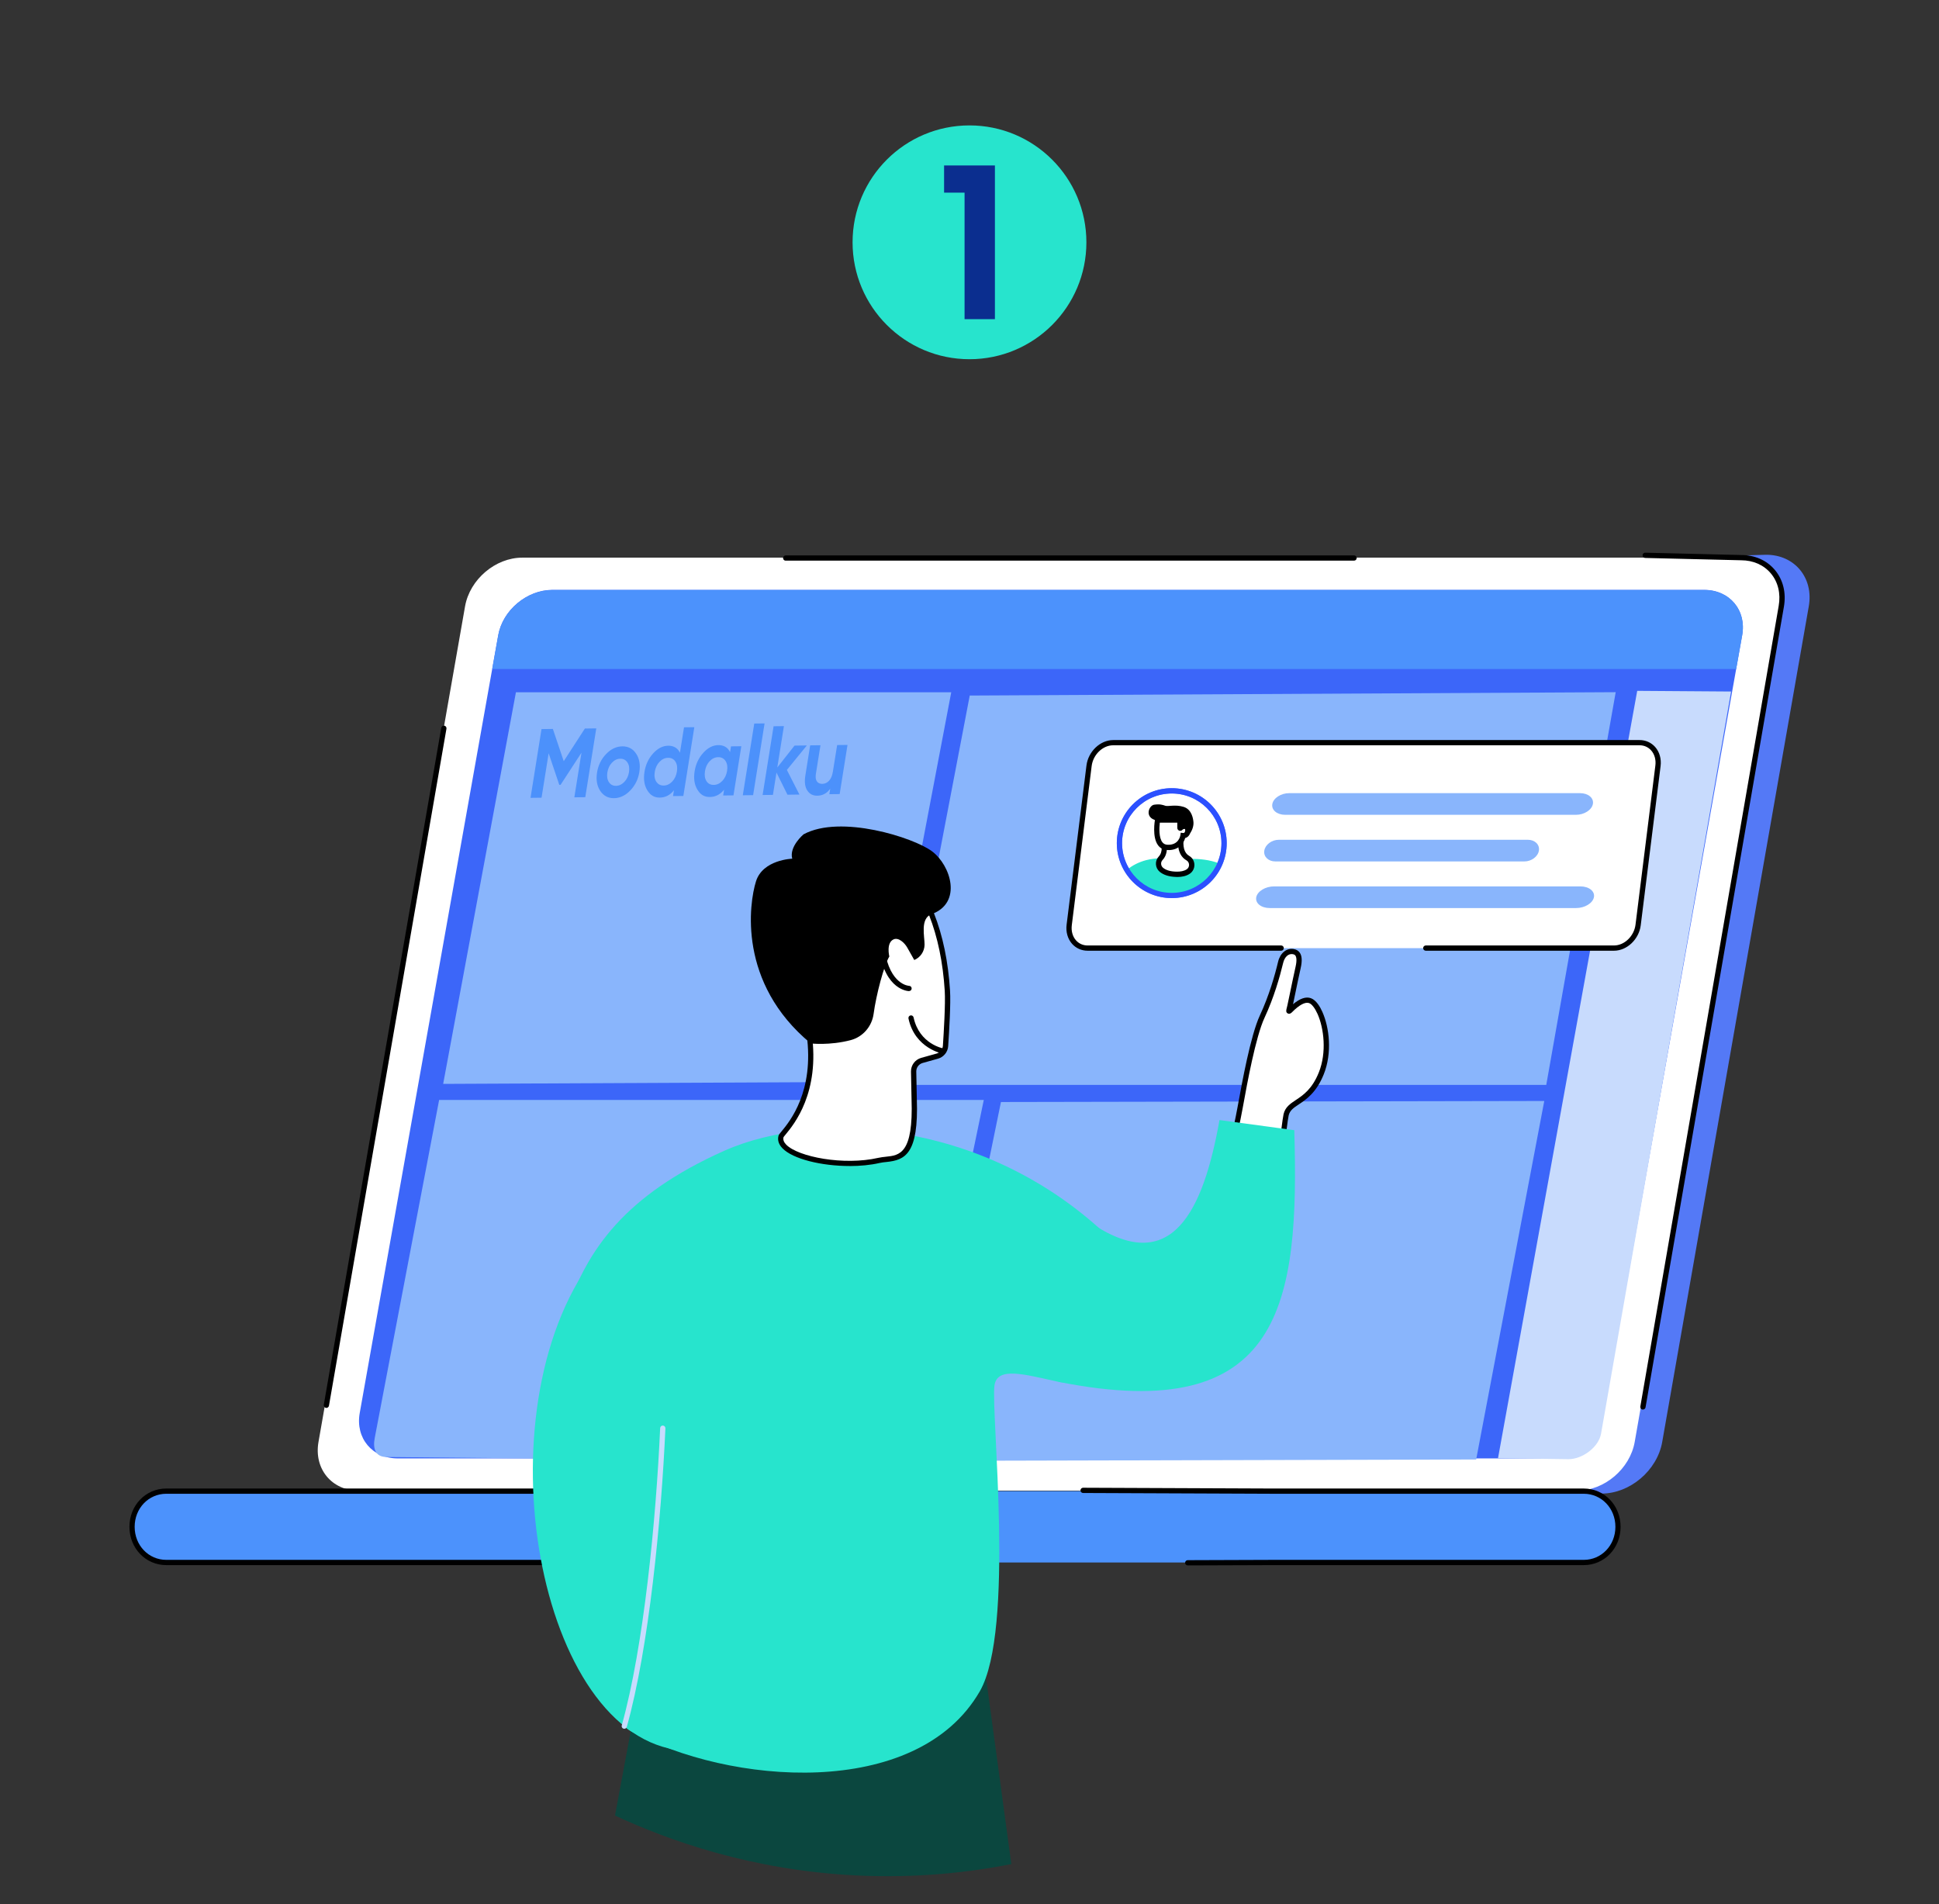
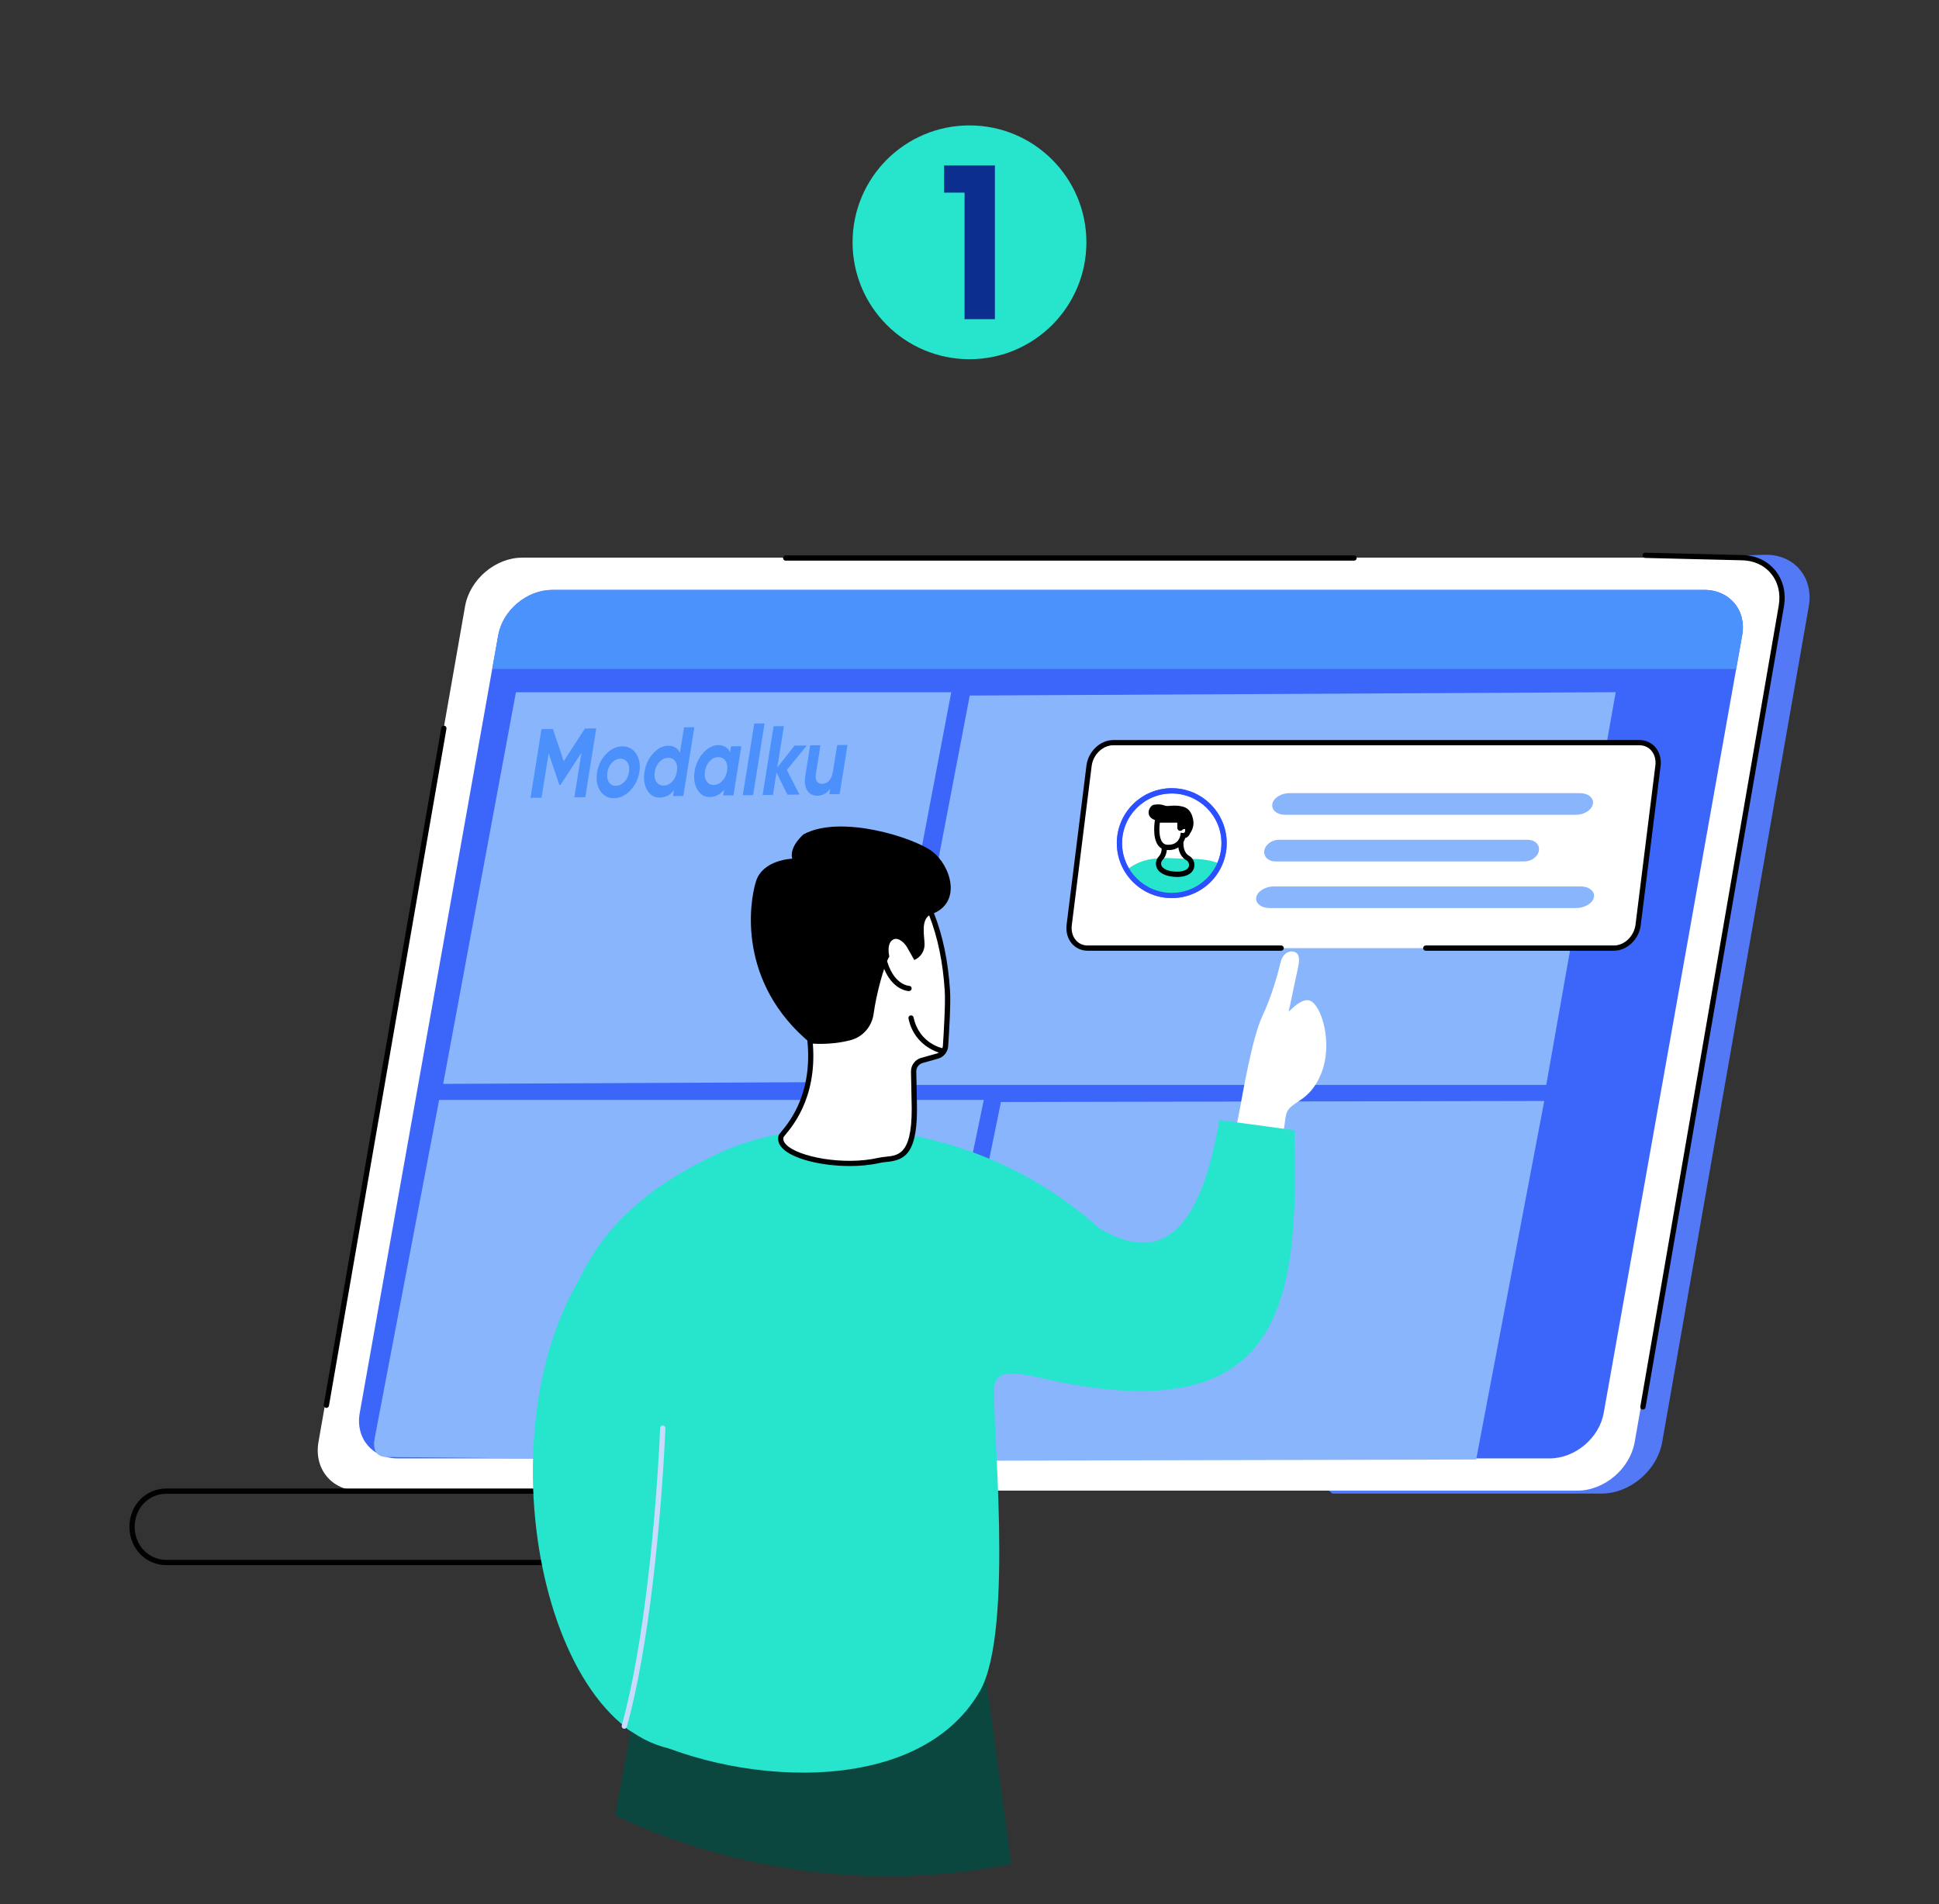
<svg xmlns="http://www.w3.org/2000/svg" id="Layer_2" version="1.1" viewBox="0 0 524.43 515.04">
  <rect x="0" y="0" width="524.43" height="515.04" fill="#333333" stroke="none" />
  <defs>
    <style>
      .st0 {
        fill: #2c50ff;
      }

      .st1 {
        fill: #3c66f9;
      }

      .st2 {
        fill: #0b2e8f;
      }

      .st3 {
        fill: #0b473f;
      }

      .st4 {
        fill: #5479f6;
      }

      .st5 {
        fill: #89b5fc;
      }

      .st6 {
        fill: #4c91fb;
      }

      .st7 {
        fill: #fff;
      }

      .st8 {
        fill: #c8dbfd;
      }

      .st9 {
        fill: #27e4cd;
      }

      .st10 {
        fill: #4c92fc;
      }

      .st11 {
        fill: #27e4cd;
      }
    </style>
  </defs>
  <g id="Account_administrator">
    <g>
      <g>
        <path class="st4" d="M347.18,393.48c-7.61-6.22-15.6-12.01-23.78-17.54-16.6-11.22-34.1-21.25-51.79-30.97-9.3-5.11-18.96-9.74-28.5-14.5-9.59-4.79-19.21-9.53-28.83-14.27-8.79-4.33-17.58-8.66-26.36-13.02-19.95-67.44-41.61-143.9-37.31-143.9l327.09-9.23c7.7,0,12.87,6.26,11.51,13.96l-39.64,226.01c-1.35,7.7-8.71,13.96-16.41,13.96h-72.79c-4.29-3.62-8.84-6.96-13.19-10.5Z" />
        <path class="st7" d="M141.26,150.83h329.65c7.28,0,12.14,5.9,10.86,13.17l-39.64,226.01c-1.28,7.28-8.21,13.17-15.48,13.17H97c-7.28,0-12.14-5.9-10.86-13.17l39.64-226.01c1.28-7.28,8.21-13.17,15.48-13.17Z" />
        <g>
          <path d="M444.35,381.26s-.08,0-.12-.01c-.39-.07-.64-.43-.58-.82l37.42-216.54c.59-3.35-.17-6.48-2.13-8.81-1.91-2.28-4.77-3.54-8.04-3.54l-25.95-.63c-.39,0-.7-.33-.69-.73,0-.39.34-.7.73-.69l25.94.63c3.68,0,6.92,1.43,9.11,4.04,2.23,2.66,3.1,6.2,2.44,9.96l-37.42,216.54c-.06.34-.36.59-.7.59Z" />
          <path d="M212.5,151.65c-.39,0-.71-.32-.71-.71s.32-.71.71-.71h153.73c.39-.01.71.31.71.7s-.32.71-.71.71h-153.73Z" />
          <path d="M88.27,380.81s-.08,0-.12-.01c-.39-.07-.64-.43-.58-.82l31.78-183.12c.07-.39.43-.64.82-.58.39.07.64.43.58.82l-31.78,183.12c-.06.34-.36.59-.7.59Z" />
        </g>
      </g>
-       <path class="st10" d="M44.98,403.32h383.37c5.11,0,9.26,4.22,9.26,9.65s-4.16,9.65-9.26,9.65H44.98c-5.12,0-9.26-4.21-9.26-9.65s4.15-9.65,9.26-9.65Z" />
      <g>
        <path class="st1" d="M149.39,159.55h311.54c6.88,0,11.47,5.49,10.27,12.26l-37.46,210.4c-1.21,6.77-7.76,12.26-14.63,12.26H107.56c-6.88,0-11.47-5.49-10.27-12.26l37.46-210.4c1.21-6.77,7.76-12.26,14.63-12.26Z" />
        <path class="st10" d="M469.57,180.95l1.63-9.12c1.21-6.77-3.39-12.25-10.27-12.25H149.39c-6.88,0-13.43,5.47-14.63,12.25l-1.63,9.12h336.45Z" />
      </g>
      <g>
        <polygon class="st5" points="418.21 293.44 242.14 293.44 262.28 188.13 436.99 187.22 418.21 293.44" />
        <polygon class="st5" points="399.25 394.76 250.85 395.13 270.72 298.07 417.67 297.79 399.25 394.76" />
        <path class="st5" d="M245.77,395.49l-141.26-1.4c-2.96-.03-3.72-2.23-3.16-5.14l17.42-91.44h147.31l-20.32,97.97Z" />
-         <path class="st8" d="M442.8,186.86l25.4.18-35.17,200.73c-.64,3.68-5.09,6.92-8.82,6.91l-19.05-.27,37.65-207.55Z" />
        <polygon class="st5" points="237.24 292.62 119.86 293.17 139.54 187.24 257.28 187.24 237.24 292.62" />
        <g>
          <path class="st6" d="M161.27,197.02l-2.97,18.6-2.96.04,1.93-12.07-5.65,8.68-.35.02-2.88-8.55-1.92,12.02-2.98.04,2.97-18.6,3.07-.04,2.94,8.73,5.72-8.84,3.08-.04Z" />
          <path class="st6" d="M170.46,213.81c-1.33,1.37-2.79,2.06-4.39,2.08-1.6.02-2.84-.64-3.73-1.98-.89-1.34-1.17-3-.86-4.96s1.13-3.63,2.45-5c1.32-1.37,2.78-2.06,4.38-2.08,1.6-.02,2.85.64,3.74,1.98.89,1.34,1.18,3,.87,4.96-.31,1.97-1.14,3.63-2.46,5ZM164.68,211.54c.44.68,1.09,1.02,1.92,1.01s1.59-.36,2.26-1.06,1.09-1.58,1.26-2.64.03-1.94-.42-2.62c-.45-.68-1.1-1.02-1.93-1.01-.84.01-1.59.36-2.25,1.06-.67.7-1.08,1.58-1.25,2.64s-.03,1.94.41,2.62Z" />
          <path class="st6" d="M185,196.72l2.79-.03-2.97,18.6-2.79.03.25-1.57c-1.03,1.3-2.3,1.96-3.81,1.98s-2.59-.64-3.41-1.99c-.81-1.34-1.06-3-.75-4.96.31-1.97,1.1-3.63,2.34-5,1.25-1.37,2.6-2.06,4.06-2.08s2.58.61,3.19,1.9l1.1-6.88ZM177.52,211.45c.46.69,1.12,1.03,1.98,1.02.87-.01,1.63-.37,2.31-1.08.67-.71,1.1-1.61,1.27-2.71s.04-1.99-.41-2.69c-.45-.69-1.11-1.03-1.97-1.02s-1.64.37-2.32,1.08c-.68.71-1.11,1.61-1.29,2.71-.18,1.1-.03,1.99.42,2.69Z" />
          <path class="st6" d="M197.71,201.87l2.79-.03-2.12,13.29-2.79.03.25-1.57c-1.04,1.3-2.32,1.96-3.84,1.98s-2.57-.64-3.38-1.99c-.81-1.34-1.06-3-.75-4.96.31-1.97,1.1-3.63,2.34-5,1.25-1.37,2.59-2.06,4.03-2.08,1.51-.02,2.59.61,3.22,1.9l.25-1.57ZM191.07,211.28c.45.69,1.11,1.03,1.97,1.02s1.64-.37,2.32-1.08c.68-.71,1.11-1.61,1.29-2.71s.03-1.99-.42-2.69c-.46-.69-1.12-1.03-1.98-1.02s-1.63.37-2.31,1.08c-.67.71-1.1,1.61-1.27,2.71s-.04,1.99.41,2.69Z" />
          <path class="st6" d="M200.9,215.1l3.1-19.4,2.79-.03-3.1,19.4-2.79.03Z" />
          <path class="st6" d="M216.22,214.91l-3.24.04-2.97-5.99-.96,6.04-2.79.03,2.97-18.6,2.79-.03-1.79,11.19,4.66-5.92,3.33-.04-5.4,6.62,3.4,6.67Z" />
          <path class="st6" d="M226.43,201.52l2.79-.03-2.12,13.29-2.79.03.24-1.49c-.88,1.25-2.05,1.88-3.52,1.9-1.18.01-2.08-.46-2.7-1.43-.62-.96-.79-2.31-.51-4.03l1.3-8.16,2.79-.03-1.24,7.73c-.14.89-.06,1.56.26,2.03.31.46.8.69,1.44.69.72,0,1.34-.29,1.86-.85.52-.55.87-1.38,1.04-2.48l1.15-7.18Z" />
        </g>
      </g>
-       <path d="M321.24,423.41c-.39,0-.71-.32-.71-.71,0-.39.31-.71.71-.71l22.87-.08h84.24c4.8,0,8.56-3.93,8.56-8.94s-3.76-8.94-8.56-8.94h-84.24l-51.17-.21c-.39,0-.71-.32-.71-.71,0-.39.32-.71.71-.71h0l51.17.21h84.23c5.59,0,9.97,4.55,9.97,10.36s-4.38,10.36-9.97,10.36h-84.24l-22.86.08h0Z" />
      <path d="M169.21,423.33H44.98c-5.59,0-9.97-4.55-9.97-10.36s4.38-10.36,9.97-10.36h111.71c.39,0,.71.32.71.71s-.32.71-.71.71H44.98c-4.8,0-8.56,3.93-8.56,8.94s3.76,8.94,8.56,8.94h124.23c.39,0,.71.32.71.71s-.32.71-.71.71Z" />
    </g>
    <g>
      <g>
        <path class="st7" d="M443.45,200.88c3.18,0,5.41,2.8,4.98,6.26l-5.37,43.05c-.43,3.46-3.36,6.26-6.54,6.26h-142.36c-3.18,0-5.41-2.8-4.98-6.26l5.37-43.05c.43-3.46,3.36-6.26,6.54-6.26h142.36Z" />
        <path d="M436.52,257.15h-50.9c-.39,0-.71-.32-.71-.71s.32-.71.71-.71h50.9c2.83,0,5.45-2.53,5.83-5.64l5.37-43.05c.19-1.55-.22-3.03-1.13-4.06-.79-.9-1.91-1.4-3.15-1.4h-142.36c-2.83,0-5.45,2.53-5.83,5.64l-5.37,43.05c-.19,1.55.22,3.03,1.13,4.06.79.9,1.91,1.4,3.15,1.4h52.35c.39,0,.71.32.71.71s-.32.71-.71.71h-52.35c-1.65,0-3.14-.67-4.21-1.87-1.18-1.34-1.72-3.22-1.47-5.18l5.37-43.05c.47-3.79,3.72-6.88,7.24-6.88h142.36c1.65,0,3.14.67,4.21,1.87,1.18,1.34,1.72,3.22,1.47,5.18l-5.37,43.05c-.47,3.79-3.72,6.88-7.24,6.88Z" />
      </g>
      <g>
        <path class="st5" d="M426.24,220.39h-78.63c-2.23,0-3.79-1.31-3.49-2.93.3-1.62,2.35-2.93,4.58-2.93h78.63c2.23,0,3.79,1.31,3.49,2.93-.3,1.62-2.35,2.93-4.58,2.93Z" />
        <path class="st5" d="M412.29,233h-67.35c-1.91,0-3.25-1.31-2.99-2.93s2.02-2.93,3.93-2.93h67.35c1.91,0,3.25,1.31,2.99,2.93-.26,1.62-2.02,2.93-3.93,2.93Z" />
        <path class="st5" d="M426.27,245.61h-82.82c-2.35,0-3.99-1.31-3.68-2.93.32-1.62,2.48-2.93,4.83-2.93h82.82c2.35,0,3.99,1.31,3.68,2.93-.32,1.62-2.48,2.93-4.83,2.93Z" />
      </g>
      <g>
        <path class="st4" d="M316.92,242.91c-8.19,0-14.86-6.66-14.86-14.86s6.66-14.86,14.86-14.86,14.86,6.66,14.86,14.86-6.66,14.86-14.86,14.86ZM316.92,214.62c-7.41,0-13.44,6.03-13.44,13.44s6.03,13.44,13.44,13.44,13.44-6.03,13.44-13.44-6.03-13.44-13.44-13.44Z" />
        <path class="st11" d="M317.9,232.17c-2.06-.13-5.39-.19-7.94.49-2.02.54-3.71,1.43-5.11,2.57,2.41,4.16,6.91,6.97,12.06,6.97,5.82,0,10.81-3.57,12.88-8.65-2.64-1.03-5.29-1.25-7.89-1.26-1.34,0-2.67-.04-4.01-.13Z" />
        <g>
          <g>
-             <path class="st7" d="M314.73,228.1s.71,2.43-.82,4.04c-.84.88-.74,2.32.2,3.1.76.64,1.99,1.17,3.97,1.23,1.53.05,2.57-.27,3.29-.75,1.31-.87,1.25-2.86-.11-3.64-1.14-.65-2.35-2.2-1.75-5.89l-4.77,1.91Z" />
            <path d="M318.37,237.19c-.1,0-.21,0-.31,0-1.88-.06-3.36-.53-4.4-1.39-.6-.5-.98-1.24-1.02-2.03-.05-.78.23-1.54.76-2.1,1.23-1.29.66-3.33.66-3.35l-.17-.61,6.53-2.62-.2,1.24c-.43,2.61.06,4.39,1.4,5.16.86.49,1.39,1.38,1.42,2.38.03,1-.44,1.92-1.27,2.47-.87.58-2.01.87-3.39.87ZM315.54,228.54c.13.94.17,2.73-1.12,4.09-.27.28-.4.65-.38,1.04.02.4.21.77.51,1.03.79.66,1.98,1.02,3.54,1.06,1.22.04,2.19-.17,2.88-.63.41-.27.65-.74.63-1.24-.02-.5-.28-.95-.71-1.19-1.19-.68-2.46-2.16-2.24-5.41l-3.12,1.25Z" />
          </g>
          <path d="M319.19,226.67s1.75-.12,2.55-1.11c.75-.93,1.11-2.2,1.05-3.12-.06-.92-.41-3.5-2.67-4.2-2.26-.7-4.22-.04-4.95-.3-.73-.25-1.48-.51-3.03-.28-1.38.2-2.76,3.44.64,4.27.1.02.2.04.3.06l6.15.9-.03,3.79Z" />
          <g>
            <path class="st7" d="M319.13,223.91v-1.41c0-.38-.31-.7-.7-.7h-5.35s-1.3,7.13,2.55,7.38c3.85.25,4.33-3.18,4.33-3.18,0,0,.86.1,1.18-.76.24-.66.22-1.81-.83-1.75-.56.03-.86.27-1.01.47-.05.07-.17.03-.17-.06Z" />
            <path d="M316.02,229.91c-.14,0-.29,0-.44-.01-.96-.06-1.74-.47-2.32-1.21-1.73-2.22-.91-6.81-.88-7l.11-.58h5.94c.78,0,1.41.63,1.41,1.41v.34c.13-.03.27-.05.43-.06.57-.03,1.06.17,1.37.59.47.63.38,1.53.17,2.12-.26.71-.79,1.04-1.26,1.16-.4,1.38-1.68,3.26-4.51,3.26ZM313.69,222.51c-.18,1.44-.27,4.07.69,5.3.32.41.75.63,1.29.67,3.16.21,3.56-2.46,3.58-2.57l.09-.68.69.08c.1,0,.33-.02.44-.31.14-.37.08-.73.02-.78,0,0-.04-.02-.14-.01-.16,0-.38.05-.49.19-.21.28-.56.39-.89.28-.33-.11-.55-.41-.55-.76v-1.41h-4.73ZM318.73,223.54s0,0,0,0c0,0,0,0,0,0Z" />
          </g>
        </g>
        <path class="st0" d="M316.92,242.91c-8.19,0-14.86-6.66-14.86-14.86s6.66-14.86,14.86-14.86,14.86,6.66,14.86,14.86-6.66,14.86-14.86,14.86ZM316.92,214.62c-7.41,0-13.44,6.03-13.44,13.44s6.03,13.44,13.44,13.44,13.44-6.03,13.44-13.44-6.03-13.44-13.44-13.44Z" />
      </g>
    </g>
    <g>
      <path class="st3" d="M178.15,427.63c-3.94,21.15-7.87,42.29-11.81,63.44,14.2,6.59,36.69,14.79,65.19,16.19,16.47.81,30.75-.85,42-3.06-2.9-21.33-5.79-42.66-8.69-63.99-28.89-4.19-57.79-8.38-86.68-12.58Z" />
      <g>
        <g>
          <path class="st7" d="M284.15,330.33s20.96,14.11,30.76,11.45c13.79-3.74,19.85-38.86,20.45-41.98.59-3.12,3.25-18.93,6-24.82,2.59-5.54,4.17-11.22,5-14.71.5-2.1,1.93-3.12,3.35-2.9,1.25.19,2.08,1.17,1.37,4.3-.81,3.63-1.53,7.28-2.2,10.38-.21.98-.61,1.9.08,1.21,1.6-1.62,3.69-3.2,5.33-2.61,3.08,1.12,6.35,11.49,3.05,19.7-3.3,8.21-8.59,7.29-9.5,11.16-.91,3.87-5.68,52.93-9.49,61.91-5.48,12.92-58.05,3.49-58.05,3.49l3.84-36.57Z" />
-           <path d="M314.78,370.93c-15.72,0-33.34-3.1-34.59-3.33l-.65-.12,4.03-38.39.98.66c.19.13,17.47,11.67,27.58,11.67.93,0,1.81-.1,2.6-.31,11.97-3.25,18.23-32.21,19.86-41.01l.08-.42c.07-.35.16-.86.28-1.5.9-4.97,3.3-18.17,5.78-23.49,2.49-5.34,4.07-10.87,4.95-14.57.55-2.31,2.26-3.73,4.15-3.44.76.12,1.34.46,1.72,1.01.59.87.67,2.22.24,4.14-.51,2.27-.98,4.53-1.43,6.71-.22,1.06-.43,2.09-.64,3.08,1.88-1.57,3.5-2.12,4.83-1.63,1.43.52,2.48,2.3,3.1,3.7,1.88,4.21,2.72,11.07.36,16.93-1.99,4.93-4.73,6.76-6.73,8.09-1.4.93-2.41,1.6-2.74,2.97-.25,1.08-.86,6.12-1.62,12.51-1.93,16.09-5.15,43.03-7.9,49.51-2.37,5.59-12.8,7.24-24.24,7.24ZM281.08,366.32c2.81.48,14.34,2.34,26.25,2.98,17.76.95,28.27-1.18,30.38-6.16,2.67-6.3,5.88-33.11,7.8-49.12.8-6.68,1.38-11.51,1.65-12.67.45-1.91,1.79-2.8,3.33-3.83,1.95-1.3,4.38-2.91,6.2-7.44,2.19-5.44,1.36-12.02-.34-15.83-.71-1.58-1.56-2.68-2.29-2.94-1.03-.37-2.66.49-4.58,2.44-.18.18-.66.66-1.21.35-.56-.32-.4-.9-.22-1.58.05-.19.11-.41.15-.63.25-1.15.5-2.38.77-3.65.45-2.19.92-4.45,1.43-6.73.42-1.86.21-2.68-.03-3.03-.1-.14-.28-.34-.76-.41-1.16-.18-2.18.78-2.56,2.37-.9,3.76-2.5,9.39-5.04,14.84-2.41,5.15-4.78,18.22-5.67,23.14-.12.65-.21,1.16-.28,1.51l-.08.41c-2.14,11.54-8.46,38.75-20.88,42.12-.9.24-1.88.36-2.93.36-9.29,0-23.54-8.76-27.43-11.26l-3.65,34.75Z" />
        </g>
        <path class="st11" d="M195.93,311.24c25.27-11.27,74.1-8.94,108.36,27.83,4.03,4.32-7.61,36.93-17.98,34.69-9.17-1.98-16.65-4.28-17.35,1.03-.97,7.33,5.61,66.11-3.97,82.69-17.11,29.61-68.14,25.19-94.41,10.75-6.93-3.81.35-14.3,5.44-48.52,3.8-25.49,6.01-46.61,1.31-38.46-2.31,4-26.45-20.05-23.93-27.23,5.53-15.75,15.25-30.61,42.52-42.78Z" />
        <path class="st11" d="M329.82,302.95l20.24,2.74c1.37,46.64-3.07,80.16-63.75,68.07l8.19-43.38c22.63,15.79,31.05-3.42,35.33-27.44Z" />
        <path class="st11" d="M159.02,342.39c-29.5,42.87-12.54,130.53,27.44,131.19l-1.03-37.9c-3.35-4.23-5.03-46.06,1.29-59.34l-27.7-33.95Z" />
        <path class="st8" d="M168.84,467.6c-.06,0-.13,0-.19-.03-.38-.11-.6-.5-.49-.87,5.96-21.36,9.27-55.56,10.39-80.44.02-.39.33-.69.74-.68.39.02.69.35.68.74-1.12,24.96-4.45,59.28-10.44,80.76-.09.31-.37.52-.68.52Z" />
      </g>
      <g>
        <g>
          <path class="st7" d="M211.24,307.38c.27-1,10.21-9.24,7.61-27.77,0,0-13.44-18.27-9.36-26.34,4.09-8.06,3.74-19.98,17.47-20.07,13.73-.1,21.81,6.06,24.97,14.07,3.17,8.01,4,16.03,4.29,20.7.22,3.45-.25,11.16-.5,14.94-.09,1.3-.98,2.4-2.24,2.75l-4.15,1.16c-1.35.38-2.28,1.62-2.25,3.03l.15,7.42c.65,18.13-5.22,15.61-9.53,16.59-10.99,2.5-27.92-1.16-26.48-6.48Z" />
          <path d="M229.78,315.38c-7.55,0-15.35-1.87-18.18-4.82-1.26-1.31-1.26-2.55-1.04-3.36.08-.3.32-.59.84-1.21,2.2-2.67,8.87-10.77,6.78-26.09-1.37-1.88-13.39-18.87-9.31-26.93.96-1.9,1.69-4.08,2.4-6.18,2.35-6.98,4.77-14.2,15.7-14.28,12.62-.09,21.95,5.2,25.64,14.52,2.39,6.04,3.85,13.08,4.34,20.91.22,3.43-.22,10.89-.5,15.03-.11,1.59-1.22,2.95-2.75,3.38l-4.15,1.16c-1.04.29-1.75,1.25-1.73,2.33l.15,7.42c.53,14.94-3.23,16.52-8.2,17.03-.67.07-1.29.13-1.88.27-2.48.57-5.28.83-8.1.83ZM211.91,307.61c-.16.66.07,1.3.71,1.97,3.22,3.35,15.61,5.72,24.94,3.59.67-.15,1.37-.23,2.05-.3,3.67-.38,7.46-.77,6.93-15.58l-.15-7.43c-.04-1.73,1.1-3.26,2.76-3.73l4.15-1.16c.96-.27,1.66-1.12,1.72-2.12.22-3.31.72-11.37.5-14.85-.48-7.68-1.91-14.57-4.24-20.48-3.43-8.67-12.17-13.62-24-13.62-.1,0-.2,0-.31,0-9.92.07-12.08,6.5-14.37,13.31-.72,2.16-1.47,4.38-2.48,6.37-3.84,7.58,9.16,25.42,9.29,25.6l.11.14.02.18c2.26,16.05-4.76,24.57-7.06,27.36-.23.28-.5.6-.57.73Z" />
        </g>
        <path d="M247.28,259.66c1.66-.7,2.75-2.31,2.78-4.12.04-2.16-1.27-7.12,1.88-8.27,8.46-3.08,5.17-13.25.14-17.01-5.04-3.76-24.77-10.01-34.75-4.59,0,0-3.95,3.31-3.06,6.59,0,0-7.94.23-9.8,6.12-1.86,5.89-4.99,27.5,14.82,43.85,0,0,5.11.6,10.8-.9,3.31-.88,5.73-3.71,6.19-7.1.7-5.2,2.81-13.16,4.25-15.52,0,0-.92-3.68,1.15-4.63,1.34-.61,2.98.94,3.7,2.22l1.9,3.37Z" />
        <path d="M255.18,285.01s-.08,0-.12,0c-.08-.01-7.6-1.36-9.35-9.52-.08-.38.16-.76.54-.84.38-.08.76.16.84.54,1.55,7.2,7.93,8.38,8.2,8.42.39.07.64.43.58.82-.06.35-.36.59-.7.59Z" />
        <path d="M245.86,268.07s-.01,0-.02,0c-.26,0-6.4-.27-8.01-11-.06-.39.21-.75.6-.81.38-.06.75.21.81.6,1.44,9.57,6.59,9.79,6.64,9.79.39,0,.7.33.69.72,0,.39-.32.69-.71.69Z" />
      </g>
    </g>
  </g>
  <g>
    <circle class="st9" cx="262.21" cy="65.54" r="31.62" />
    <path class="st2" d="M255.34,52.11v-7.36h13.75v41.58h-8.21v-34.23h-5.53Z" />
  </g>
</svg>